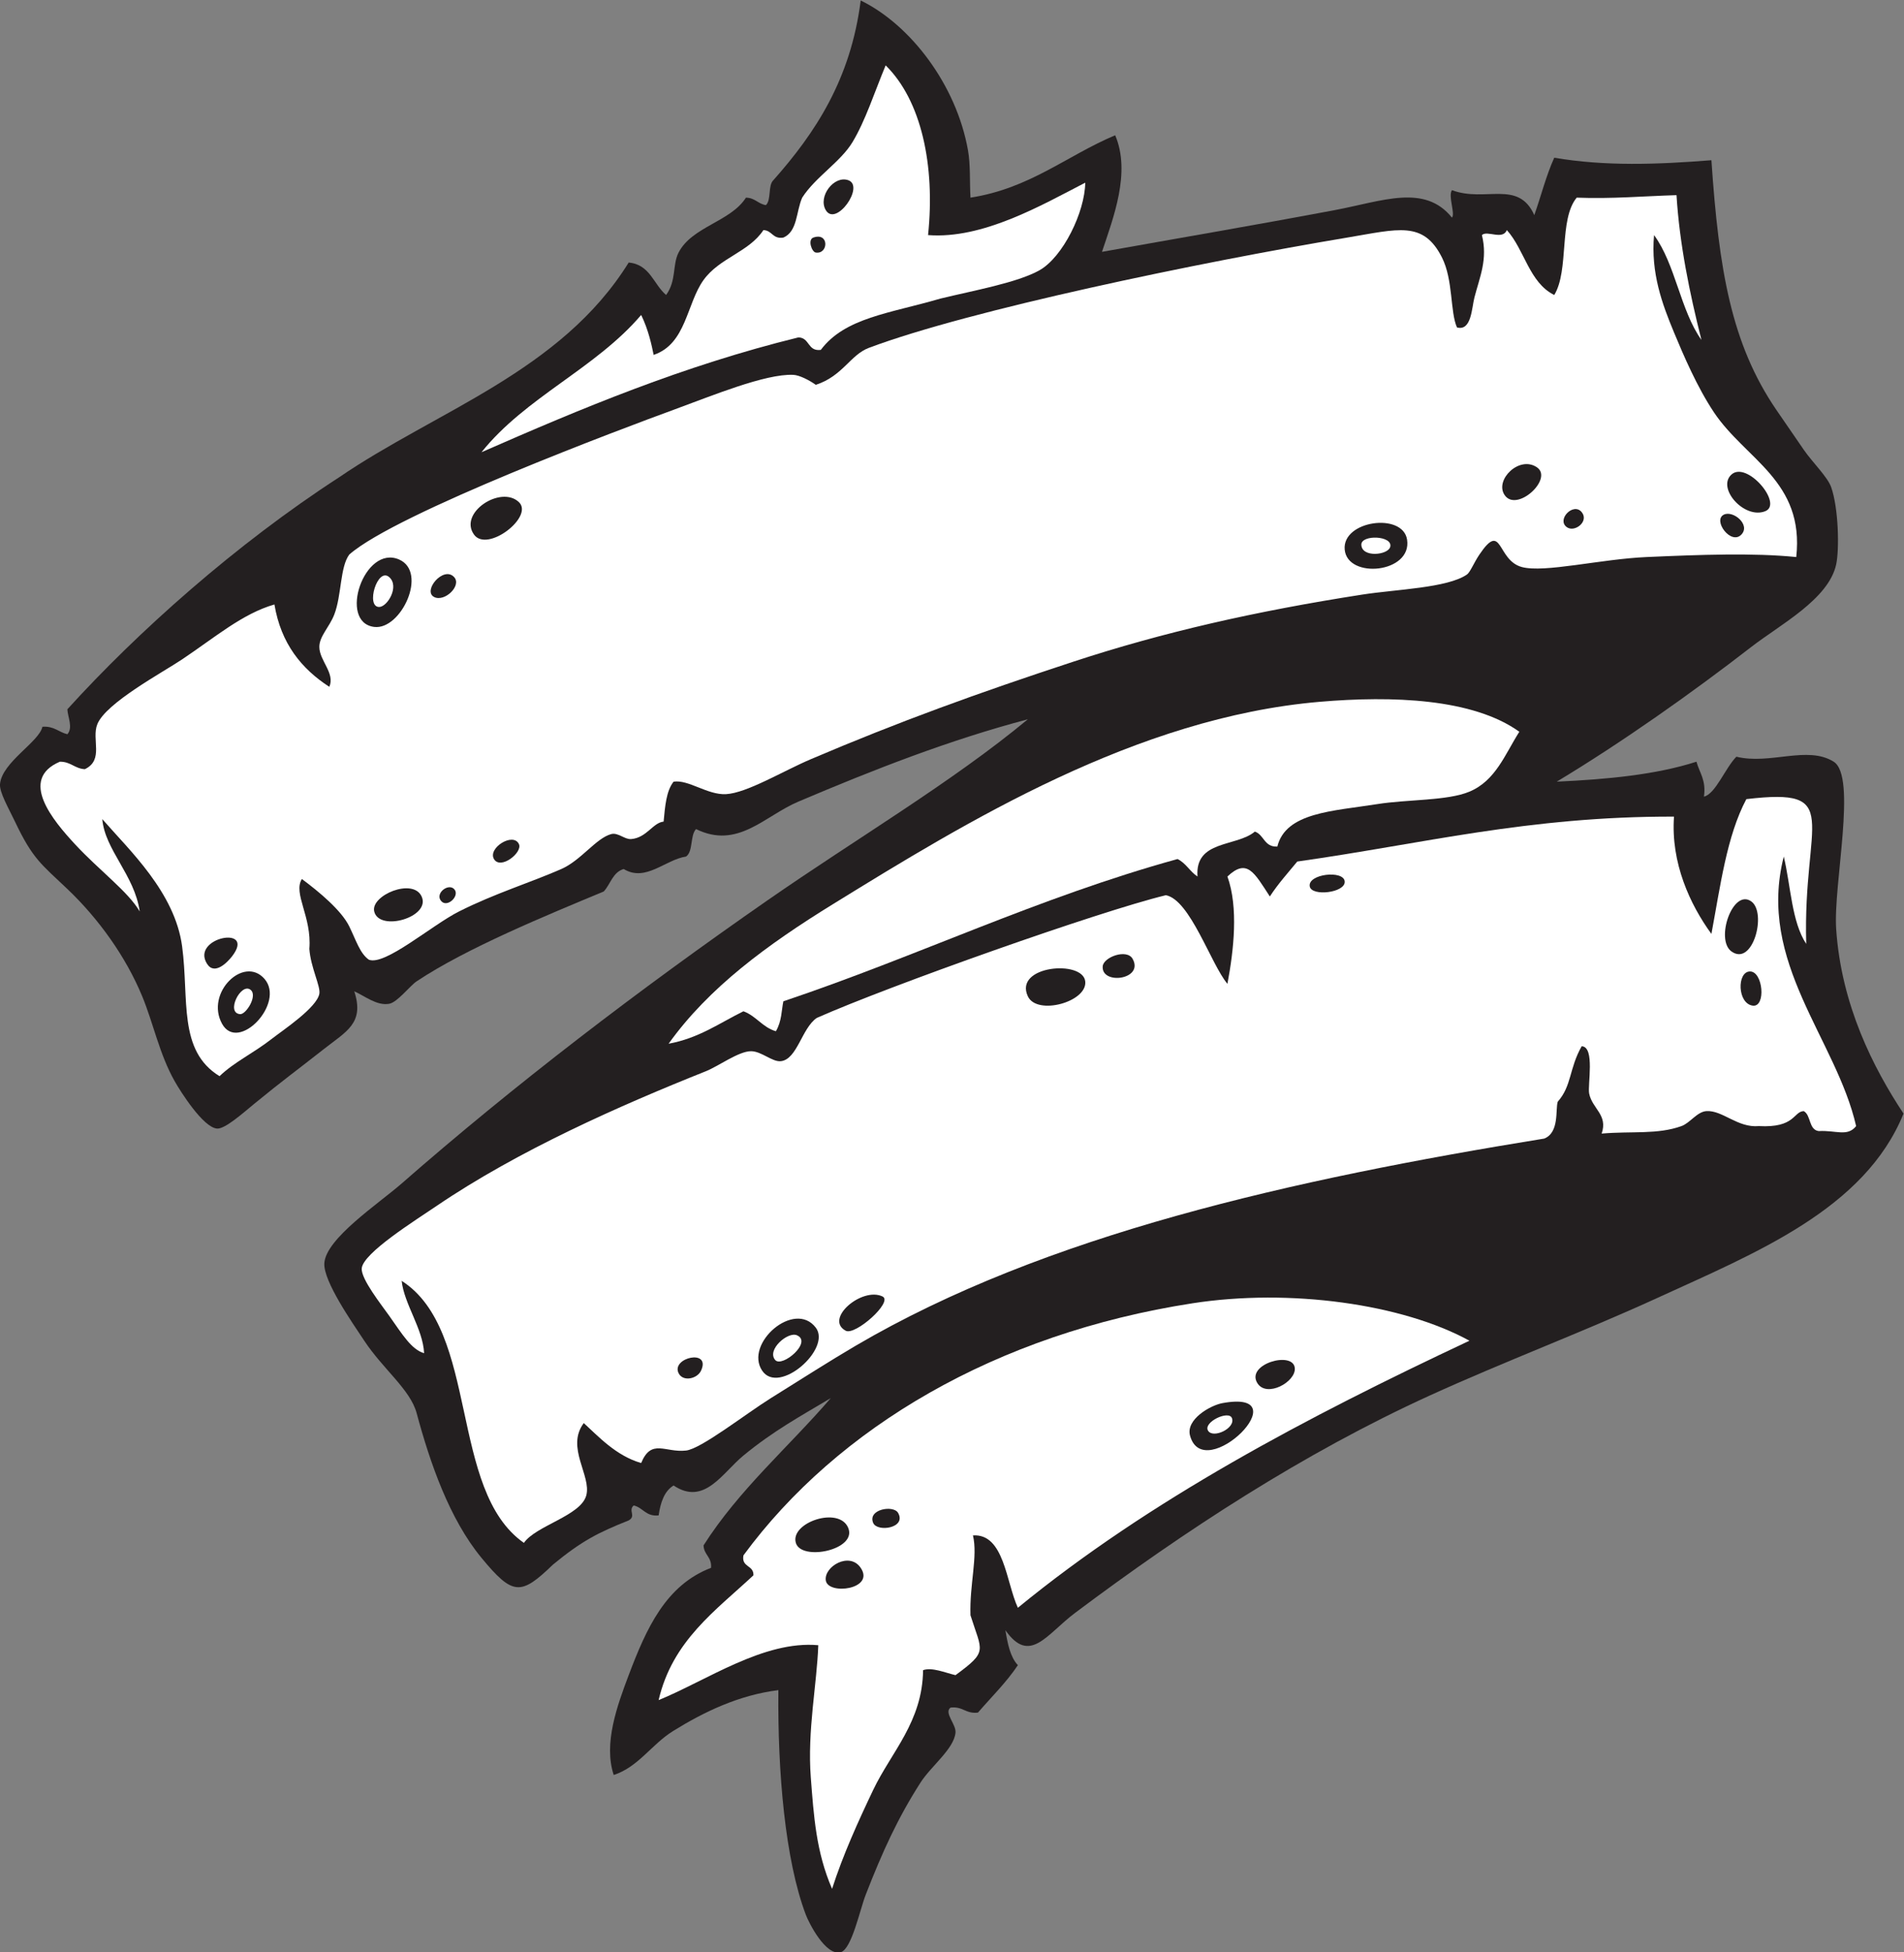
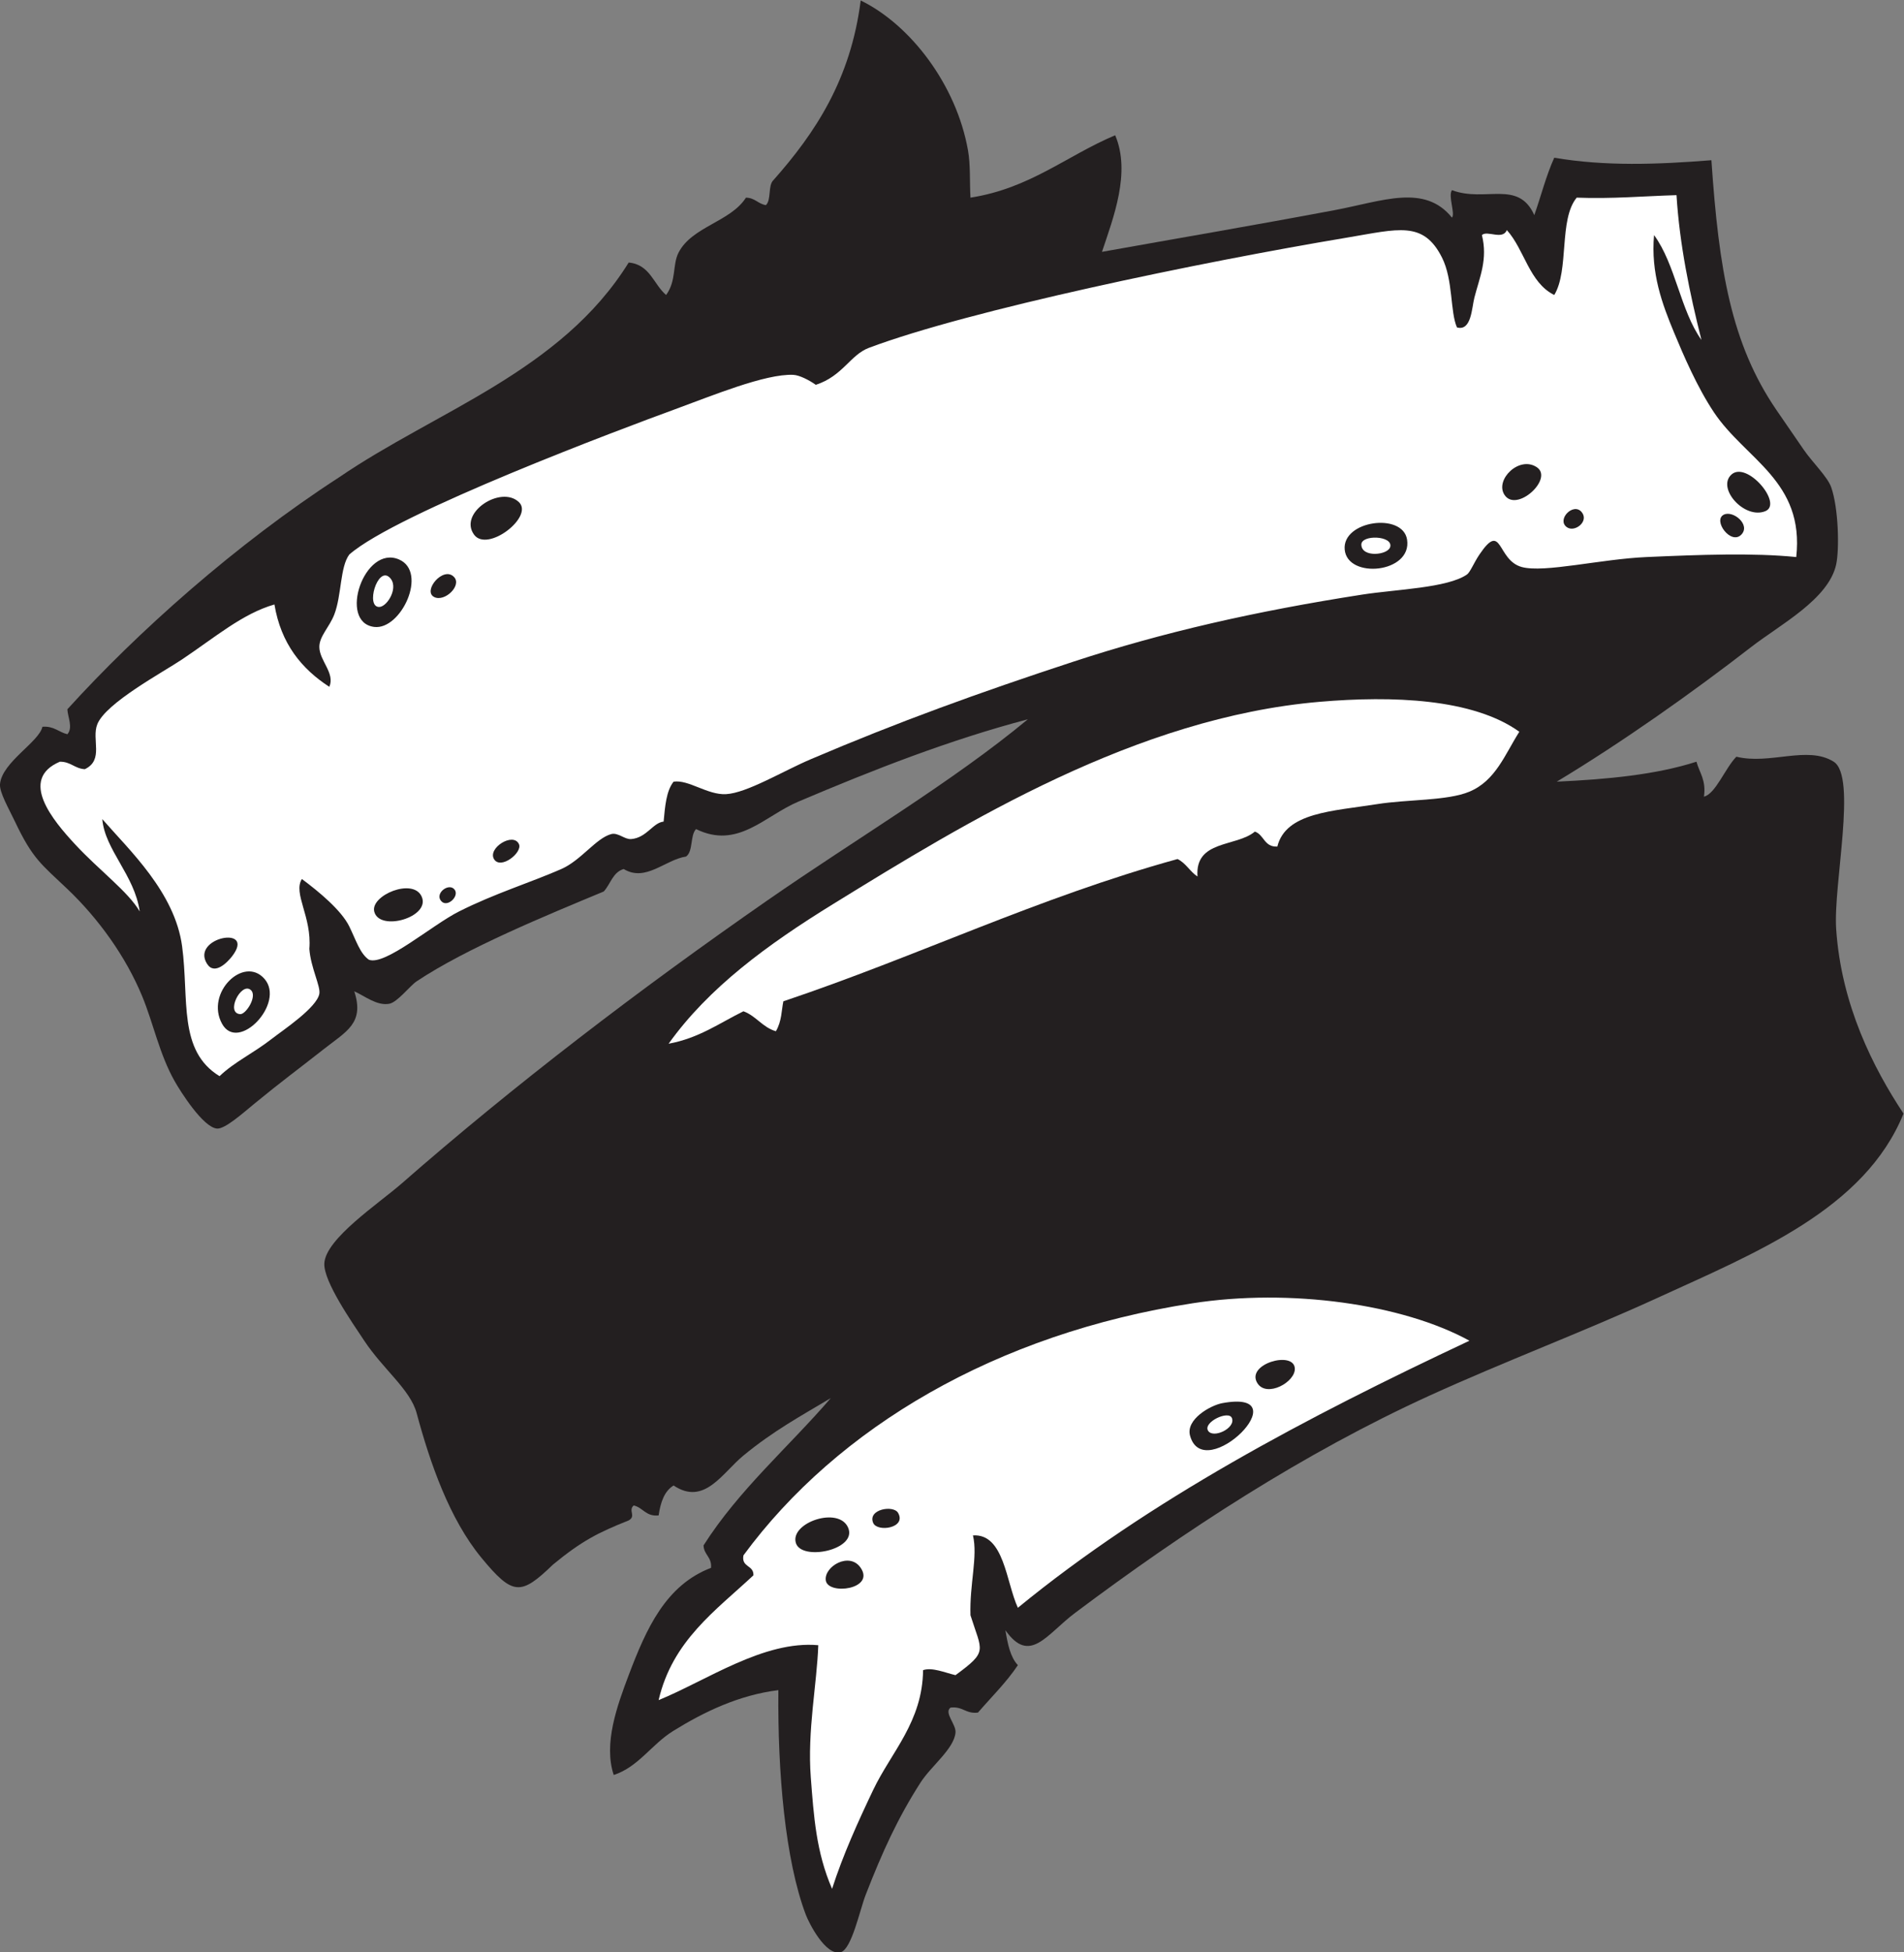
<svg xmlns="http://www.w3.org/2000/svg" viewBox="0 0 488.32 500.48" height="500.48" width="488.32" xml:space="preserve" id="svg2" version="1.1">
  <rect x="0" y="0" width="488.32" height="500.48" fill="#808080" stroke="none" />
  <defs id="defs6" />
  <g transform="matrix(1.333,0,0,-1.333,0,500.48)" id="g10">
    <g transform="scale(0.1)" id="g12">
      <path id="path14" style="fill:#231f20;fill-opacity:1;fill-rule:evenodd;stroke:none" d="m 1598.4,1065.61 c -57.59,-34.41 -109.96,-62.62 -168,-110.403 -40.81,-33.605 -75.33,-97.266 -134.4,-57.609 -17.91,-10.879 -25.11,-32.489 -28.8,-57.598 -24.89,-2.488 -29.75,15.051 -48,19.199 -11.14,-9.988 5.38,-20.242 -9.59,-28.797 -59.12,-23.566 -90.18,-39.316 -145.61,-84.882 -61.89,-59.766 -77.098,-60.411 -137.598,12.878 -61.652,74.688 -98.964,182.434 -124.8,278.412 -12.192,45.29 -64.438,84.28 -100.801,139.2 -22.68,34.24 -78.621,114.02 -76.797,148.79 2.496,47.58 104.555,114.91 148.801,153.6 215.355,188.37 455.225,371.92 704.325,544.91 170.44,118.37 354.82,226.98 500.47,347.89 -152.03,-40.22 -294.85,-96.17 -441.6,-158.4 -65.5,-27.78 -116.57,-92.19 -196.8,-52.8 -11.74,-12.25 -5.18,-42.82 -19.2,-52.8 -40.43,-6.12 -77.75,-49.68 -120,-24 -21.08,-6.12 -25.29,-29.11 -38.4,-43.2 -109.86,-45.79 -264.428,-109.06 -359.998,-172.8 -12.95,-8.63 -37.016,-40.41 -52.797,-43.2 -23.996,-4.23 -46.934,15.06 -67.203,24 19.984,-61.19 -14.985,-76.89 -57.598,-110.4 -53.941,-42.41 -79.531,-60.61 -134.399,-105.6 -21.902,-17.96 -56.73,-49.17 -72.003,-48 -26.747,2.05 -70.395,71.4 -81.602,91.21 -29.285,51.76 -40.867,111.1 -62.395,163.19 -31.734,76.78 -84.429,149.78 -144,206.4 -50.461,47.96 -66.621,57.69 -100.8,129.6 -12.09,25.43 -30.117,56.39 -28.805,72 3.551,42.08 75.414,81.2 81.602,110.4 22.441,1.65 31.242,-10.36 48.003,-14.4 11.25,12.66 0.801,32.73 0,48 134.61,148.31 323.485,317.07 523.204,446.4 186.464,127.43 426.851,203.37 556.801,412.8 41.07,-3.72 47.73,-41.85 71.99,-62.4 20.18,27.64 11.88,58.13 24,81.6 25.88,50.1 100.04,59.13 129.6,105.61 17.33,-0.28 23.24,-11.97 38.41,-14.41 10.73,10.07 3.66,37.93 14.39,48 80.46,90.74 148.76,193.64 168,345.61 96.31,-46.97 184.15,-162.65 206.4,-288.01 5.1,-28.69 2.99,-59.72 4.81,-91.19 114.86,17.93 184.96,80.63 278.4,120 30.66,-71.84 -3.85,-159.39 -25.38,-224.24 138.13,24.73 293.46,51.19 447.78,80.23 92.07,17.33 172.83,51.09 225.58,-14.4 6.74,7.5 -7.87,41.89 0,52.8 63.91,-24.09 127.66,20.77 158.42,-48 12.97,36.62 22.85,76.34 38.4,110.4 97.75,-16.69 198.11,-13.1 302.38,-4.8 14.28,-210.85 38.19,-353.13 124.81,-480 16.09,-23.57 34.49,-50.25 52.81,-76.8 16.91,-24.55 45.72,-52.02 52.79,-72 14.22,-40.16 15.96,-119.85 9.59,-148.8 -14.68,-66.85 -107.65,-115.38 -163.18,-158.4 -114,-88.3 -248.79,-183.62 -374.41,-259.2 97.91,4.51 191.36,13.44 268.8,38.4 5.84,-21.36 18.99,-35.41 14.4,-67.2 22.19,5.08 40.96,54.99 62.4,76.81 64.61,-15.96 136.86,22.05 187.21,-9.61 45.33,-28.51 -0.94,-236.11 4.78,-321.6 9.87,-146.95 71.76,-267.73 129.61,-355.2 -74.78,-184.21 -285.1,-268.11 -475.19,-355.2 -141.17,-64.66 -293.5,-121.86 -436.8,-187.2 -241.84,-110.263 -471.21,-259.861 -681.6,-417.595 -55.61,-41.68 -87.27,-100.45 -134.42,-33.606 4.34,-26.054 9.28,-51.523 24.01,-67.195 -22.46,-33.535 -50.88,-61.133 -76.8,-91.203 -23.67,-2.871 -29.12,12.48 -52.8,9.601 -13.15,-9.855 11.02,-32.082 9.6,-48 -2.79,-31.375 -46.9,-64.343 -67.2,-95.996 C 1727.11,257.648 1698.06,193.703 1665.6,110.402 1654.39,81.621 1638.67,5.703 1617.6,0 c -29.17,-7.898 -61.46,56.848 -67.2,72.004 -39.8,105.262 -54.34,273.848 -52.8,432 -75.88,-9.453 -142.87,-41.641 -202.63,-78.691 -41.33,-25.614 -66.52,-68.934 -114.17,-84.512 -20.04,60.351 6.65,133.301 28.81,192.004 34.05,90.195 71.56,173.211 158.39,206.394 1.82,21.028 -13.72,24.688 -14.39,43.203 68.48,107.52 163.33,188.664 244.79,283.208 v 0" />
-       <path id="path16" style="fill:#ffffff;fill-opacity:1;fill-rule:evenodd;stroke:none" d="m 1704,3628.8 c 68.38,-67.07 95.64,-191.85 81.6,-326.4 105.06,-8.04 217.51,56.96 302.41,100.8 -0.67,-56.35 -42.8,-143.24 -88.46,-168.69 -42.66,-23.78 -126.13,-38.66 -189.94,-54.17 -98.61,-28.78 -183.68,-36.63 -230.41,-98.74 -25.75,-3.35 -21.04,23.77 -43.2,24 -222.19,-54.61 -417.13,-136.46 -609.598,-220.8 84.558,105.84 219.688,161.13 307.208,264 14.12,-28.85 20.37,-58.89 23.99,-76.8 62.82,21.02 63.28,98.58 96.01,144 30.95,42.96 87.2,53.49 115.19,96 17.06,-0.54 17.45,-17.75 38.4,-14.4 27.4,11.68 24.4,50.25 36.21,76.81 25.63,39.94 73.82,68.53 96.88,106.9 24.92,41.46 41.75,94.73 63.71,147.49 z m -115.2,-278.4 c 19.56,-32.97 75.64,46.25 43.2,57.6 -27.44,9.6 -58.71,-31.45 -43.2,-57.6 z m -19.19,-81.6 c 24.52,-3.62 25.95,39.74 -4.81,28.8 -11.16,-3.97 -3.03,-27.64 4.81,-28.8 v 0" />
      <path id="path18" style="fill:#ffffff;fill-opacity:1;fill-rule:evenodd;stroke:none" d="m 3225.61,3379.21 c 5.87,-94.56 25.21,-188.31 47.98,-278.41 -40.68,56.91 -49.82,145.36 -91.19,201.6 -6.52,-73.08 15.9,-133.01 38.4,-187.2 17.97,-43.27 44.43,-105.13 76.8,-153.6 60.76,-90.98 174.51,-131.91 158.4,-278.4 -82.45,8.32 -184.61,4.55 -287.99,0 -88.36,-3.88 -196.62,-30.87 -240,-19.2 -48.52,13.05 -36.99,89.95 -81.6,24 -10.59,-15.64 -17.72,-34.04 -24.01,-38.4 -37.48,-25.94 -136.48,-28.49 -201.6,-38.63 -205.41,-31.99 -383.01,-72.26 -556.8,-129.37 -182.03,-59.81 -334.16,-114.83 -504,-187.19 -53.76,-22.91 -123.03,-65.11 -163.2,-67.21 -35.61,-1.86 -71.96,28.37 -100.8,24 -14.22,-17.78 -16.41,-47.57 -19.2,-76.8 -20.73,-2.08 -32.41,-31.05 -62.4,-33.6 -12.54,-1.06 -25.3,13.13 -38.4,9.6 -29.27,-7.88 -57.89,-50.49 -96,-67.2 -60.17,-26.39 -127.441,-46.73 -196.797,-81.6 -52.41,-26.35 -143.113,-105.45 -173.676,-92.7 -16.984,12.06 -24.269,36.78 -37.523,63.9 -15.129,30.97 -58.445,66.92 -91.203,91.2 -17.449,-27.84 19.426,-72.42 14.398,-134.4 2.629,-36.09 21.906,-71.9 19.203,-86.4 -5.027,-26.96 -70.281,-70.06 -91.199,-86.39 -36.058,-28.17 -72.512,-44.76 -100.801,-72.01 -80.285,49.13 -58.371,147.68 -72.004,249.61 -13.914,104.02 -101.652,185.05 -153.597,244.8 4.933,-59.1 62.051,-107.54 72.004,-177.61 -22.168,38.18 -77.981,79 -124.801,129.6 -41.621,44.98 -108.766,124.37 -28.805,158.4 20.969,0.17 28.356,-13.25 48.004,-14.4 37.371,17.9 12.465,57.34 24,86.4 16.266,40.99 125.496,99.55 163.195,124.8 63.415,42.46 116.399,88.09 177.606,105.6 12.566,-75.43 52.25,-123.75 105.601,-158.39 11.497,26.29 -19.085,50.12 -19.203,76.79 -0.089,20.39 19.516,38.22 28.801,62.4 14.219,37.04 10.879,91.2 28.801,115.2 90.902,80.07 531.516,244.64 623.996,278.4 72.06,26.3 176.63,69.75 230.4,67.21 11.92,-0.57 30.84,-10.38 43.21,-19.2 51.94,16.95 66.14,57.59 102.18,71.14 193.15,72.57 635.12,164.46 920.22,212.05 98.36,16.42 146.53,32.83 182.38,-38.39 21.68,-43.05 15.49,-104.35 28.81,-134.41 27.93,-7.63 28.34,37.27 33.6,57.6 10.29,39.83 25.93,73.37 14.41,120 10.1,9.82 39.75,-10.29 47.99,9.6 34.14,-37.86 42.95,-101.06 91.21,-124.8 29.02,47.78 8.42,145.18 43.18,187.21 68.19,-2.58 128.29,2.91 192.02,4.8 z M 2894.39,2803.2 c 22.74,-35.99 95.53,30.74 62.41,52.8 -33.77,22.51 -80.69,-23.84 -62.41,-52.8 z m 502.15,-31.75 c 34.61,14.09 -35.62,97.48 -65.33,70.31 -28.65,-26.2 25.18,-86.66 65.33,-70.31 z M 912.004,2726.4 c 25.516,-35.43 115.706,34.44 86.398,62.4 -34.672,33.09 -116.621,-20.43 -86.398,-62.4 z m 2102.386,14.4 c 15.12,-11.16 43.54,10.84 28.81,28.8 -15.91,19.38 -48.61,-14.17 -28.81,-28.8 z m 336.02,-14.4 c 18.2,19.06 -15.9,46.99 -33.61,38.4 -22.19,-10.76 13.55,-59.38 33.61,-38.4 z m -763.2,-28.8 c 5.19,-57.47 130.17,-45.42 120,19.2 -8.3,52.71 -125.06,36.7 -120,-19.2 z M 720,2548.8 c 51.504,-6.34 103.512,105.18 48.004,129.61 C 700.824,2707.97 650.027,2557.42 720,2548.8 Z m 115.199,57.6 c 20.082,-10.49 53.946,21.92 38.406,38.4 -20.546,21.8 -60.937,-26.62 -38.406,-38.4 z m 115.199,-504 c 12.594,-21.47 55.672,12.7 48.004,28.8 -11.156,23.44 -60.359,-7.71 -48.004,-28.8 z m -100.793,-81.6 c 12.11,-12.11 36.11,11.89 24,24 -11.769,11.77 -38.308,-9.69 -24,-24 z M 720,2001.6 c 9.43,-39.81 109.469,-11.12 91.199,28.8 -16.695,36.5 -98.511,2.1 -91.199,-28.8 z m -273.598,-86.4 c 47.325,61.14 -80.379,36.57 -48,-14.4 14.563,-22.92 39.727,3.71 48,14.4 z m -19.199,-129.59 c 31.051,-56.43 122.402,39.69 81.602,86.39 -39.739,45.48 -114.258,-27.04 -81.602,-86.39 v 0" />
      <path id="path20" style="fill:#ffffff;fill-opacity:1;fill-rule:evenodd;stroke:none" d="m 2923.2,2347.2 c -27.93,-43.98 -45.52,-94 -95.99,-115.2 -42.42,-17.82 -119.16,-14.69 -177.6,-24 -85.04,-13.54 -175.65,-15.66 -192.01,-81.6 -25.37,-1.38 -25.39,22.62 -43.21,28.8 -35.6,-29.99 -115.58,-15.61 -110.39,-86.4 -14.55,9.45 -22.24,25.75 -38.39,33.6 -269.63,-74.38 -500.77,-187.23 -758.41,-273.6 -3.6,-16.7 -2.89,-38.31 -14.4,-57.6 -25.99,7.62 -37.82,29.38 -62.4,38.4 -46.11,-22.69 -85.82,-51.77 -144,-62.4 77.31,108.12 189.9,190.57 316.8,268.8 256.45,158.08 583.28,358.6 936,388.8 139.24,11.92 294.82,6.48 384,-57.6 v 0" />
-       <path id="path22" style="fill:#ffffff;fill-opacity:1;fill-rule:evenodd;stroke:none" d="m 3475.2,1939.2 c -28.05,42.34 -29.65,111.15 -43.19,168 -52.05,-203.81 100.88,-350.62 139.2,-518.4 -16.72,-21.12 -38.59,-7.71 -72.01,-9.6 -19.67,2.73 -14.36,30.44 -28.79,38.4 -20.25,-0.93 -16.15,-32.65 -86.41,-28.8 -40.93,-3.67 -69.64,30.73 -100.8,28.8 -17.91,-1.1 -31.42,-22.82 -48,-28.8 -46.2,-16.63 -95.3,-9.41 -153.6,-14.39 12.46,36.16 -17.97,47.42 -24,76.79 -3.4,16.55 11.68,90.04 -14.4,91.2 -24.33,-42.84 -18.9,-76.1 -46.09,-106.7 -4.75,-14.72 3.53,-59.12 -25.9,-70.9 -484.06,-78.44 -960.17,-184.57 -1324.81,-398.39 -48.5,-28.44 -103.48,-63.53 -163.2,-100.8 -49.5,-30.91 -133.98,-97.454 -163.2,-100.805 -40.16,-4.61 -66.57,23.8 -86.39,-24.004 -48.54,13.879 -82.97,51.887 -110.41,76.799 -35.12,-46.682 15.15,-101.174 4.8,-139.202 -10.65,-39.14 -96.96,-57.898 -120,-91.199 -145,101.406 -84.855,407.941 -235.195,504.001 4.824,-44.86 40.89,-91.92 43.195,-139.2 -24.324,7.15 -41.18,35.14 -67.195,72 -14.567,20.64 -54.621,70.99 -52.805,91.21 2.672,29.59 102.512,91.82 144.004,120 156.769,106.44 352.426,193 518.396,259.2 23.67,9.43 62.71,38.29 86.4,38.39 20.25,0.09 41.08,-21.03 57.6,-19.19 31.53,3.49 40.31,63.88 69.22,83.28 139.13,61.63 541.52,204.42 671.54,235.97 46.84,-8.95 86.78,-132.95 118.44,-170.46 12.23,64.98 21.41,146.55 0,206.4 37.74,35.68 51.6,7.66 81.6,-38.4 15.75,24.26 34.75,45.26 52.8,67.2 240.95,33.9 443.51,87.06 724.8,86.4 -6.35,-88.74 30.76,-169.1 71.99,-225.6 17.17,91.64 29.42,188.19 67.21,259.2 189.14,22.41 108.42,-39.91 115.2,-278.4 z M 2520,2049.6 c 3.83,-19.66 68.81,-12.08 67.21,9.61 -1.68,22.55 -71.9,14.59 -67.21,-9.61 z m 811.21,-124.8 c 41.29,-30.03 68.56,74.12 38.4,96 -35.53,25.76 -69.9,-73.1 -38.4,-96 z M 2121.6,1896 c -2.77,-36.4 79.9,-25.64 57.6,14.4 -11.13,20.02 -56.25,3.37 -57.6,-14.4 z m -33.59,-28.8 c -4.83,41.99 -137.99,30.33 -110.41,-28.8 17.6,-37.7 114.94,-10.65 110.41,28.8 z m 1278.79,18.98 c -25.22,-0.54 -24.18,-61.91 5.58,-65.75 25.78,-3.33 19.83,66.31 -5.58,65.75 z M 1627.2,1195.21 c 18.23,-9.8 92.05,55.78 70.76,65.92 -39.69,18.89 -112.57,-43.44 -70.76,-65.92 z m -160.81,-76.77 c 32.07,-47.86 134.07,42.1 103.18,82.73 -41.02,53.95 -138.06,-30.64 -103.18,-82.73 z m -160.79,-4.83 c 8.43,-17.19 35.95,-10.86 43.2,4.79 19.81,42.76 -57.87,25.13 -43.2,-4.79 v 0" />
      <path id="path24" style="fill:#ffffff;fill-opacity:1;fill-rule:evenodd;stroke:none" d="m 2827.21,1176.01 c -313.5,-147.33 -615.43,-306.186 -868.81,-513.608 -22.83,49.414 -26.33,142.93 -86.41,139.2 9.63,-41.082 -6.72,-93.36 -4.78,-153.602 22.07,-70.273 34.37,-68.801 -28.81,-115.195 -20.32,4.812 -45.32,15.691 -62.4,9.597 -1.1,-99.246 -61.25,-157.519 -96,-230.398 -29.27,-61.406 -58.19,-125.109 -79.08,-190.168 -30.81,70.891 -35.23,140.266 -40.92,214.172 -6.91,89.734 11.72,179.324 14.4,254.394 -104.89,9.481 -214.76,-67.922 -307.2,-105.597 26.55,114.25 109.56,172.043 182.41,240 0.91,20.117 -23.57,14.836 -19.21,38.398 181.24,246.347 486.48,426.367 863.99,484.797 187.62,29.04 404.09,-1.32 532.82,-71.99 z m -408.01,-81.6 c 17.89,-28.66 74.08,2.17 72.01,28.79 -2.67,34.12 -94.94,7.94 -72.01,-28.79 z M 2289.61,993.605 c 26.21,-97.089 215.27,90.305 62.4,62.405 -23.44,-4.28 -70.76,-31.43 -62.4,-62.405 z m -609.61,-168 c 7.8,-18.367 64.51,-10.027 48,19.2 -8.95,15.851 -59.15,7.062 -48,-19.2 z m -148.8,-38.406 c 10.52,-35.664 118.32,-13.644 100.8,28.809 -17.58,42.617 -112.28,10.117 -100.8,-28.809 z m 57.6,-71.992 c 3.92,-29.141 95.29,-17.414 67.2,23.992 -21.51,31.719 -70.75,2.531 -67.2,-23.992 v 0" />
-       <path id="path26" style="fill:#ffffff;fill-opacity:1;fill-rule:evenodd;stroke:none" d="m 1533.11,1186.58 c 30.93,-13.03 -28.31,-62.8 -41.52,-47.75 -17.14,19.5 24.16,55.07 41.52,47.75 v 0" />
      <path id="path28" style="fill:#ffffff;fill-opacity:1;fill-rule:evenodd;stroke:none" d="m 2370.25,1027.2 c 7.58,-19.66 -36.81,-40.247 -46.07,-24 -9.34,16.39 40.04,39.65 46.07,24 v 0" />
      <path id="path30" style="fill:#ffffff;fill-opacity:1;fill-rule:evenodd;stroke:none" d="m 2674.77,2702.7 c -4.14,-15.85 -54.91,-21.22 -55.53,4.25 -0.51,19.82 61.27,17.71 55.53,-4.25 z M 481.977,1850.99 c 14.488,-11.21 -8.657,-47.56 -19.758,-46.89 -28.672,1.75 1.16,61.29 19.758,46.89 z m 266.828,793.64 c 20.3,-17.79 -3.356,-57.23 -19.2,-57.43 -26.484,-0.33 -3.492,77.31 19.2,57.43 v 0" />
    </g>
  </g>
</svg>